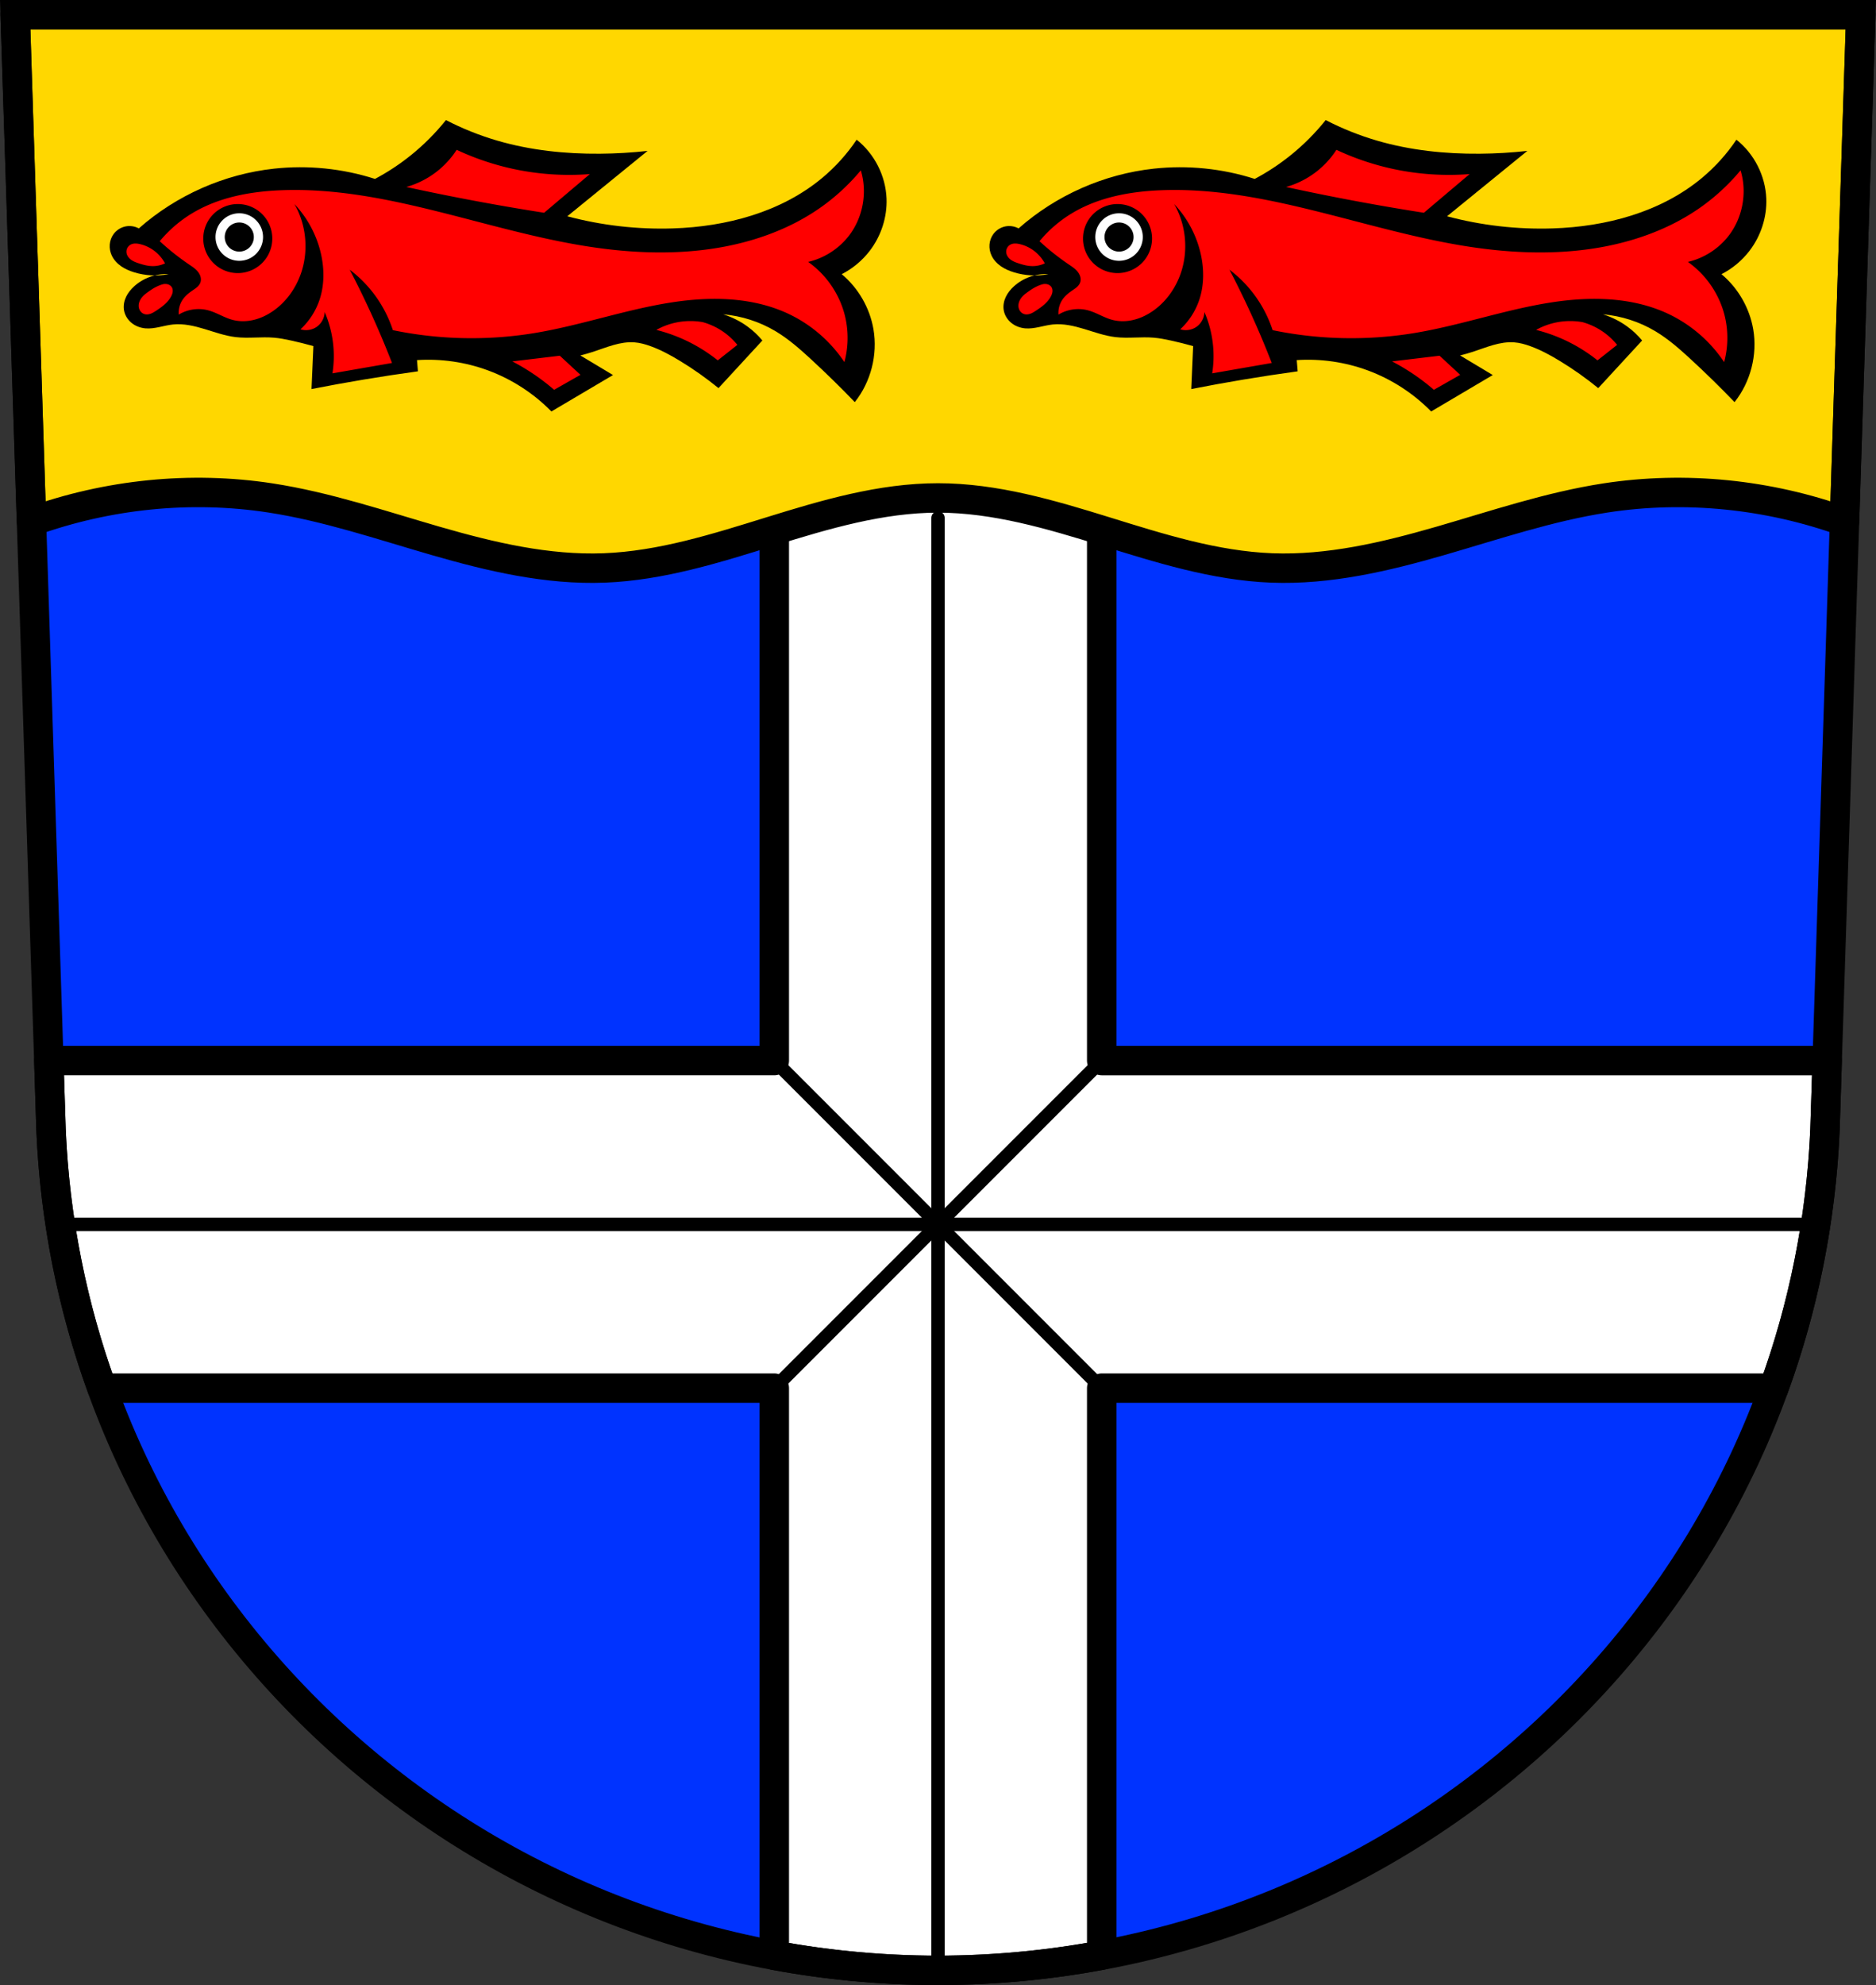
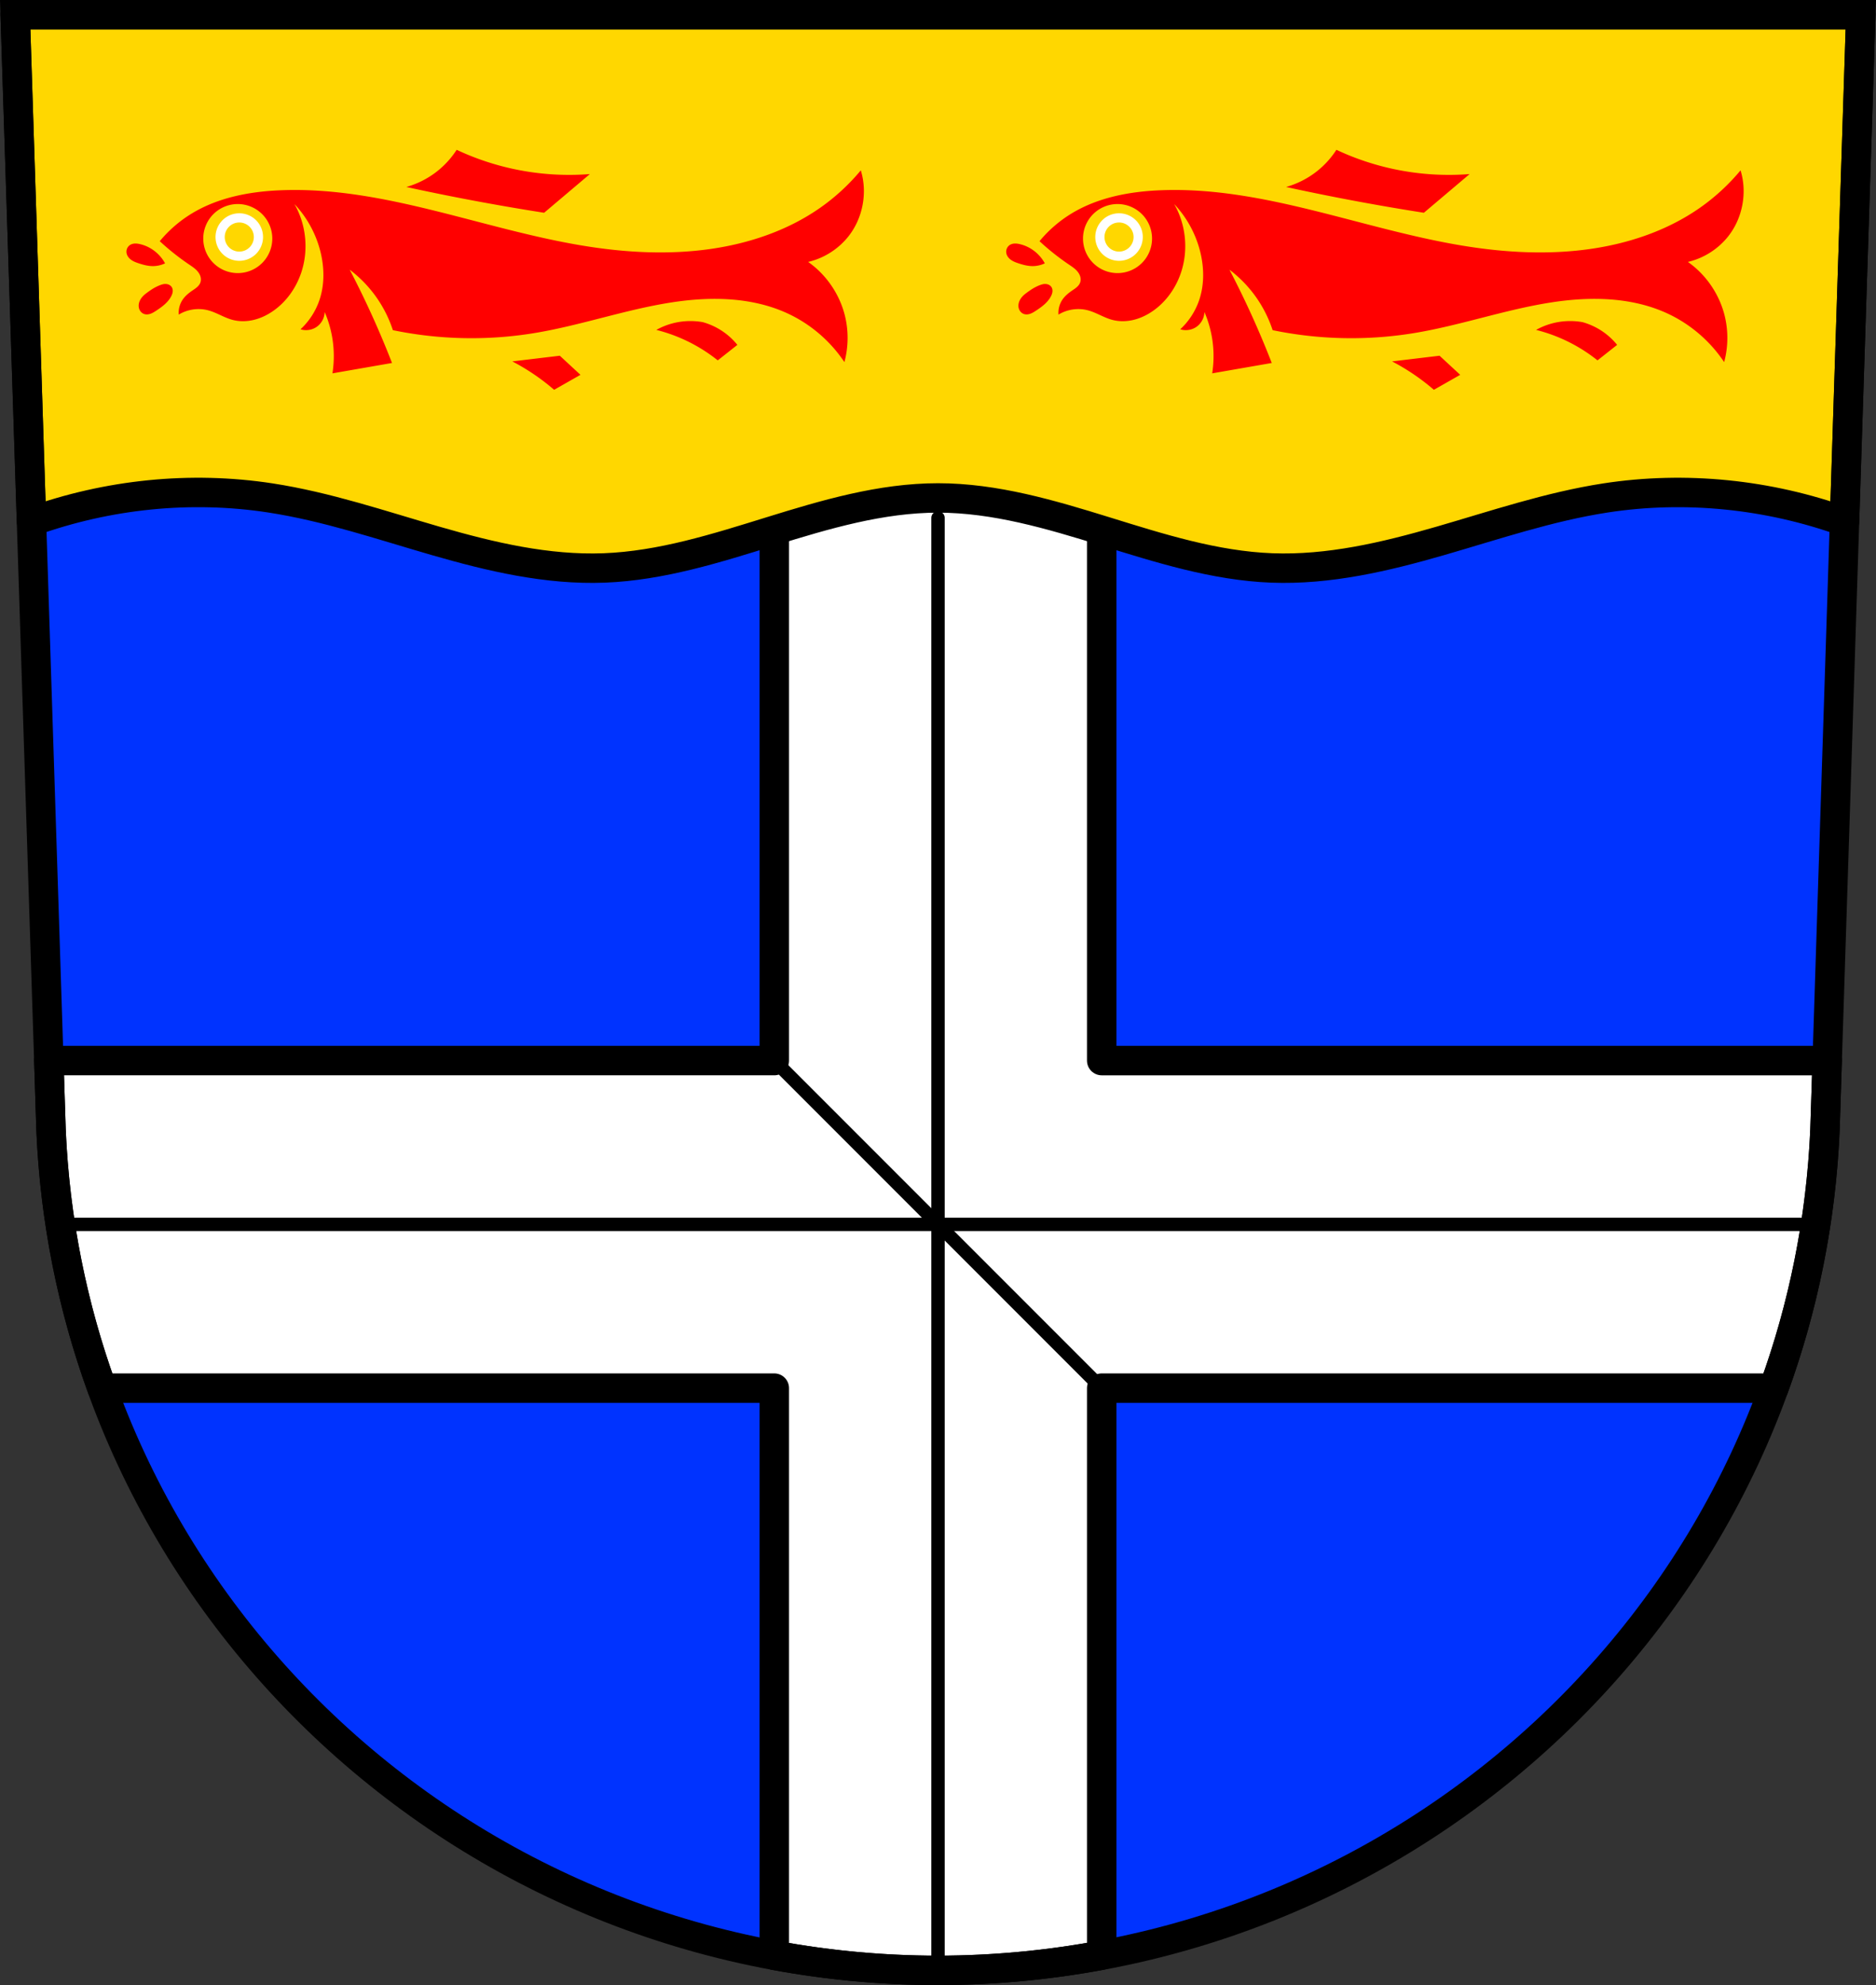
<svg xmlns="http://www.w3.org/2000/svg" xmlns:xlink="http://www.w3.org/1999/xlink" width="701.33" height="741.77" viewBox="0 0 701.334 741.769">
  <rect x="0" y="0" width="701.334" height="741.769" fill="#333333" stroke="none" />
  <g transform="translate(-13.161-53.48)">
    <path d="m18.841 58.978l13.398 416.62c7.415 175.25 153.92 314.05 331.59 314.14 177.51-.215 324.07-139.06 331.59-314.14l13.398-416.62h-344.98z" fill="#03f" fill-rule="evenodd" />
    <g stroke="#000">
      <g stroke-width="11">
        <g stroke-linejoin="round" transform="translate(13.161 53.48)">
          <path d="m289.47 50.836v345.47h-271.22l.83 25.822c1.43 33.793 8.05 66.22 19.05 96.57h251.34v211.93c19.854 3.681 40.3 5.633 61.2 5.645 20.889-.025 41.34-1.995 61.2-5.693v-211.88h251.26c11.03-30.353 17.68-62.782 19.13-96.57l.83-25.822h-271.22v-345.47h-122.39z" fill="#fff" stroke-linecap="round" />
          <path d="m5.68 5.5l6.092 189.41c28.446-10.228 59.44-13.439 89.33-8.846 21.08 3.239 41.39 10.158 61.879 16.08 20.491 5.919 41.591 10.896 62.904 10.08 21.31-.814 41.924-7.372 62.29-13.68 20.371-6.308 41.16-12.479 62.49-12.479 21.325 0 42.12 6.171 62.49 12.479 20.371 6.308 40.985 12.866 62.29 13.68 21.313.814 42.41-4.163 62.904-10.08 20.491-5.919 40.797-12.837 61.879-16.08 29.89-4.593 60.882-1.382 89.33 8.846l6.092-189.41h-344.98-345z" fill="#ffd700" fill-rule="evenodd" />
        </g>
        <path d="m18.84 58.978l13.398 416.62c7.415 175.25 153.92 314.05 331.59 314.14 177.51-.215 324.07-139.06 331.59-314.14l13.398-416.62h-344.98z" fill="none" fill-rule="evenodd" />
      </g>
      <g fill="none" fill-rule="evenodd" stroke-linecap="round" stroke-width="5">
        <path d="m302.63 449.78l122.39 122.39" />
-         <path d="m302.63 572.17l122.39-122.39" />
        <path d="m363.83 510.98v-263.98" />
        <path d="m363.83 510.98v278.77" />
        <path d="m363.83 510.98h-328.01" />
        <path d="m363.83 510.98h328.3" />
      </g>
    </g>
    <g transform="translate(830.46)">
      <g>
-         <path d="m-502.62 155.93c4.077-2.087 7.681-5.091 10.469-8.724 4.25-5.539 6.55-12.566 6.282-19.543-.326-8.474-4.516-16.724-11.167-21.985-3.595 5.35-7.957 10.184-12.912 14.308-15.38 12.8-35.836 18.214-55.836 18.845-13.272.419-26.604-1.115-39.434-4.537l30.01-24.428c-5.91.651-11.852 1-17.798 1.047-12.945.1-25.961-1.257-38.39-4.886-6.625-1.935-13.06-4.51-19.19-7.677-3.915 4.89-8.371 9.346-13.261 13.261-4.136 3.312-8.582 6.237-13.261 8.724-12.11-3.889-25.04-5.206-37.689-3.839-18.623 2.01-36.564 9.931-50.601 22.334-1.542-.837-3.39-1.096-5.103-.716-1.713.381-3.277 1.398-4.319 2.809-.837 1.134-1.338 2.509-1.451 3.914-.113 1.405.158 2.835.753 4.113.76 1.629 2.03 2.989 3.505 4.02 1.475 1.027 3.152 1.736 4.87 2.265 4.161 1.28 8.637 1.522 12.912.698-4.677-.295-9.447 1.381-12.912 4.537-1.223 1.114-2.295 2.414-3.01 3.905-.715 1.491-1.061 3.182-.829 4.819.269 1.894 1.314 3.647 2.782 4.873 1.468 1.226 3.339 1.935 5.244 2.107 3.464.312 6.839-1.08 10.298-1.445 3.982-.42 7.976.532 11.809 1.691 3.832 1.159 7.632 2.54 11.608 3.02 4.785.573 9.642-.188 14.444.227 2.116.183 4.206.593 6.282 1.047 2.812.616 5.605 1.314 8.375 2.094l-.698 16.05c6.381-1.251 12.78-2.415 19.19-3.49 6.847-1.148 13.711-2.195 20.589-3.141l-.349-4.188c8.979-.591 18.08.726 26.522 3.839 8.912 3.286 17.08 8.571 23.73 15.355l23.03-13.61-12.214-7.328c1.645-.405 3.275-.871 4.886-1.396 2.514-.82 4.981-1.785 7.526-2.503 2.545-.718 5.193-1.188 7.829-.987 2.032.155 4.02.705 5.933 1.396 3.922 1.413 7.607 3.415 11.167 5.584 4.993 3.041 9.778 6.425 14.308 10.12l16.402-17.798c-1.635-1.967-3.515-3.73-5.584-5.235-2.747-1.998-5.827-3.538-9.07-4.537 6.877.583 13.614 2.748 19.543 6.282 4.847 2.889 9.112 6.645 13.261 10.469 5.626 5.186 11.1 10.54 16.402 16.05 6.01-7.552 8.611-17.71 6.979-27.22-1.368-7.971-5.654-15.409-11.865-20.589" fill-rule="evenodd" id="0" />
        <path d="m-659.74 55.982c-2.01 3.107-4.538 5.874-7.457 8.146-3.368 2.622-7.25 4.584-11.359 5.738 9.491 2.07 19.01 3.982 28.568 5.736 7.632 1.401 15.283 2.701 22.949 3.9l17.1-14.457c-9.432.74-18.97.12-28.23-1.836-7.436-1.571-14.689-4-21.57-7.229m151.08 7.678c-4.488 5.407-9.716 10.199-15.492 14.201-12 8.314-26.21 13.1-40.666 15.17-15.937 2.28-32.21 1.35-48.09-1.291-37.669-6.264-74.16-22.11-112.32-20.656-11.678.446-23.581 2.642-33.566 8.715-4.518 2.747-8.572 6.254-11.941 10.328 3.429 3.178 7.1 6.093 10.973 8.713 1.193.807 2.427 1.608 3.316 2.74.445.566.797 1.213.971 1.912.173.699.163 1.453-.09 2.127-.244.652-.702 1.206-1.223 1.668-.521.462-1.109.842-1.684 1.236-1.325.91-2.607 1.926-3.549 3.229-1.202 1.664-1.787 3.763-1.615 5.809 3.241-1.983 7.3-2.58 10.975-1.613 3.134.824 5.909 2.703 9.04 3.551 2.575.698 5.324.665 7.922.059 2.598-.606 5.05-1.776 7.248-3.287 5.04-3.461 8.733-8.721 10.65-14.523 2.76-8.355 1.797-17.866-2.582-25.498 4.985 5.279 8.487 11.943 10.01 19.04 1.186 5.541 1.158 11.412-.646 16.783-1.402 4.173-3.867 7.983-7.1 10.973 2.045.648 4.385.28 6.131-.967 1.746-1.247 2.856-3.343 2.906-5.488 1.727 3.992 2.82 8.257 3.227 12.588.323 3.438.215 6.917-.322 10.328l22.27-3.873c-2.026-5.215-4.178-10.381-6.455-15.492-2.918-6.55-6.04-13.01-9.359-19.365 4.15 3.133 7.767 6.97 10.65 11.297 2.329 3.494 4.18 7.306 5.486 11.297 17.285 3.581 35.23 3.966 52.65 1.131 17.425-2.835 34.22-8.835 51.672-11.521 14.614-2.25 30.11-2.02 43.5 4.258 8.461 3.969 15.801 10.294 20.979 18.07 1.472-5.456 1.585-11.274.324-16.783-1.893-8.27-6.938-15.778-13.879-20.656 5.958-1.383 11.407-4.862 15.17-9.684 5.317-6.814 7.06-16.268 4.518-24.529m-232.918 12.588a12.902 12.902 0 0 1 12.902 12.9 12.902 12.902 0 0 1 -12.902 12.902 12.902 12.902 0 0 1 -12.902 -12.902 12.902 12.902 0 0 1 12.902 -12.9m-38.471 14.756c-.648.031-1.298.201-1.838.561-.489.326-.874.805-1.094 1.35-.22.545-.275 1.154-.162 1.73.199 1.017.9 1.882 1.746 2.48.846.598 1.834.961 2.818 1.285 1.629.536 3.307.989 5.02 1.027 1.648.037 3.304-.319 4.793-1.027-1.051-1.934-2.547-3.625-4.338-4.906-1.505-1.077-3.217-1.865-5.02-2.283-.632-.147-1.28-.248-1.928-.217m11.145 15.11c-.146.007-.29.022-.432.053-1.036.223-2.024.657-2.967 1.141-1.251.642-2.595 1.615-3.525 2.314-.931.7-1.772 1.55-2.293 2.592-.404.807-.603 1.734-.457 2.625.092.561.323 1.101.678 1.545.355.444.836.791 1.377.967.759.247 1.598.151 2.35-.117.752-.269 1.432-.701 2.1-1.139 2.184-1.432 4.382-3.049 5.592-5.363.278-.531.501-1.098.57-1.693.069-.595-.025-1.222-.342-1.73-.307-.493-.808-.848-1.359-1.031-.275-.091-.564-.142-.854-.158-.145-.008-.292 0-.438-.004m196.54 13.854c-1.552 0-3.105.138-4.633.412-2.836.51-5.586 1.492-8.104 2.895 4.972 1.247 9.783 3.132 14.279 5.596 3.055 1.674 5.964 3.613 8.684 5.789l7.334-5.789c-1.348-1.667-2.908-3.162-4.631-4.438-2.488-1.842-5.317-3.223-8.299-4.053-1.528-.275-3.079-.412-4.631-.412m-48.824 12.955c-2.702.32-5.404.642-8.105.965-3.216.384-6.432.771-9.648 1.158 3.771 1.965 7.388 4.225 10.807 6.754 1.656 1.225 3.266 2.513 4.824 3.859l9.842-5.596-7.719-7.141" transform="translate(13.161 53.48)" fill="#f00" fill-rule="evenodd" id="1" />
        <path d="m-741.006 79.693a8.881 8.881 0 0 0 -8.881 8.881 8.881 8.881 0 0 0 8.881 8.883 8.881 8.881 0 0 0 8.881 -8.883 8.881 8.881 0 0 0 -8.881 -8.881m0 3.445a5.435 5.435 0 0 1 5.436 5.436 5.435 5.435 0 0 1 -5.436 5.436 5.435 5.435 0 0 1 -5.436 -5.436 5.435 5.435 0 0 1 5.436 -5.436" transform="translate(13.161 53.48)" fill="#fff" id="2" />
      </g>
      <g transform="translate(328.89)">
        <use xlink:href="#0" />
        <use xlink:href="#1" />
        <use xlink:href="#2" />
      </g>
    </g>
  </g>
</svg>